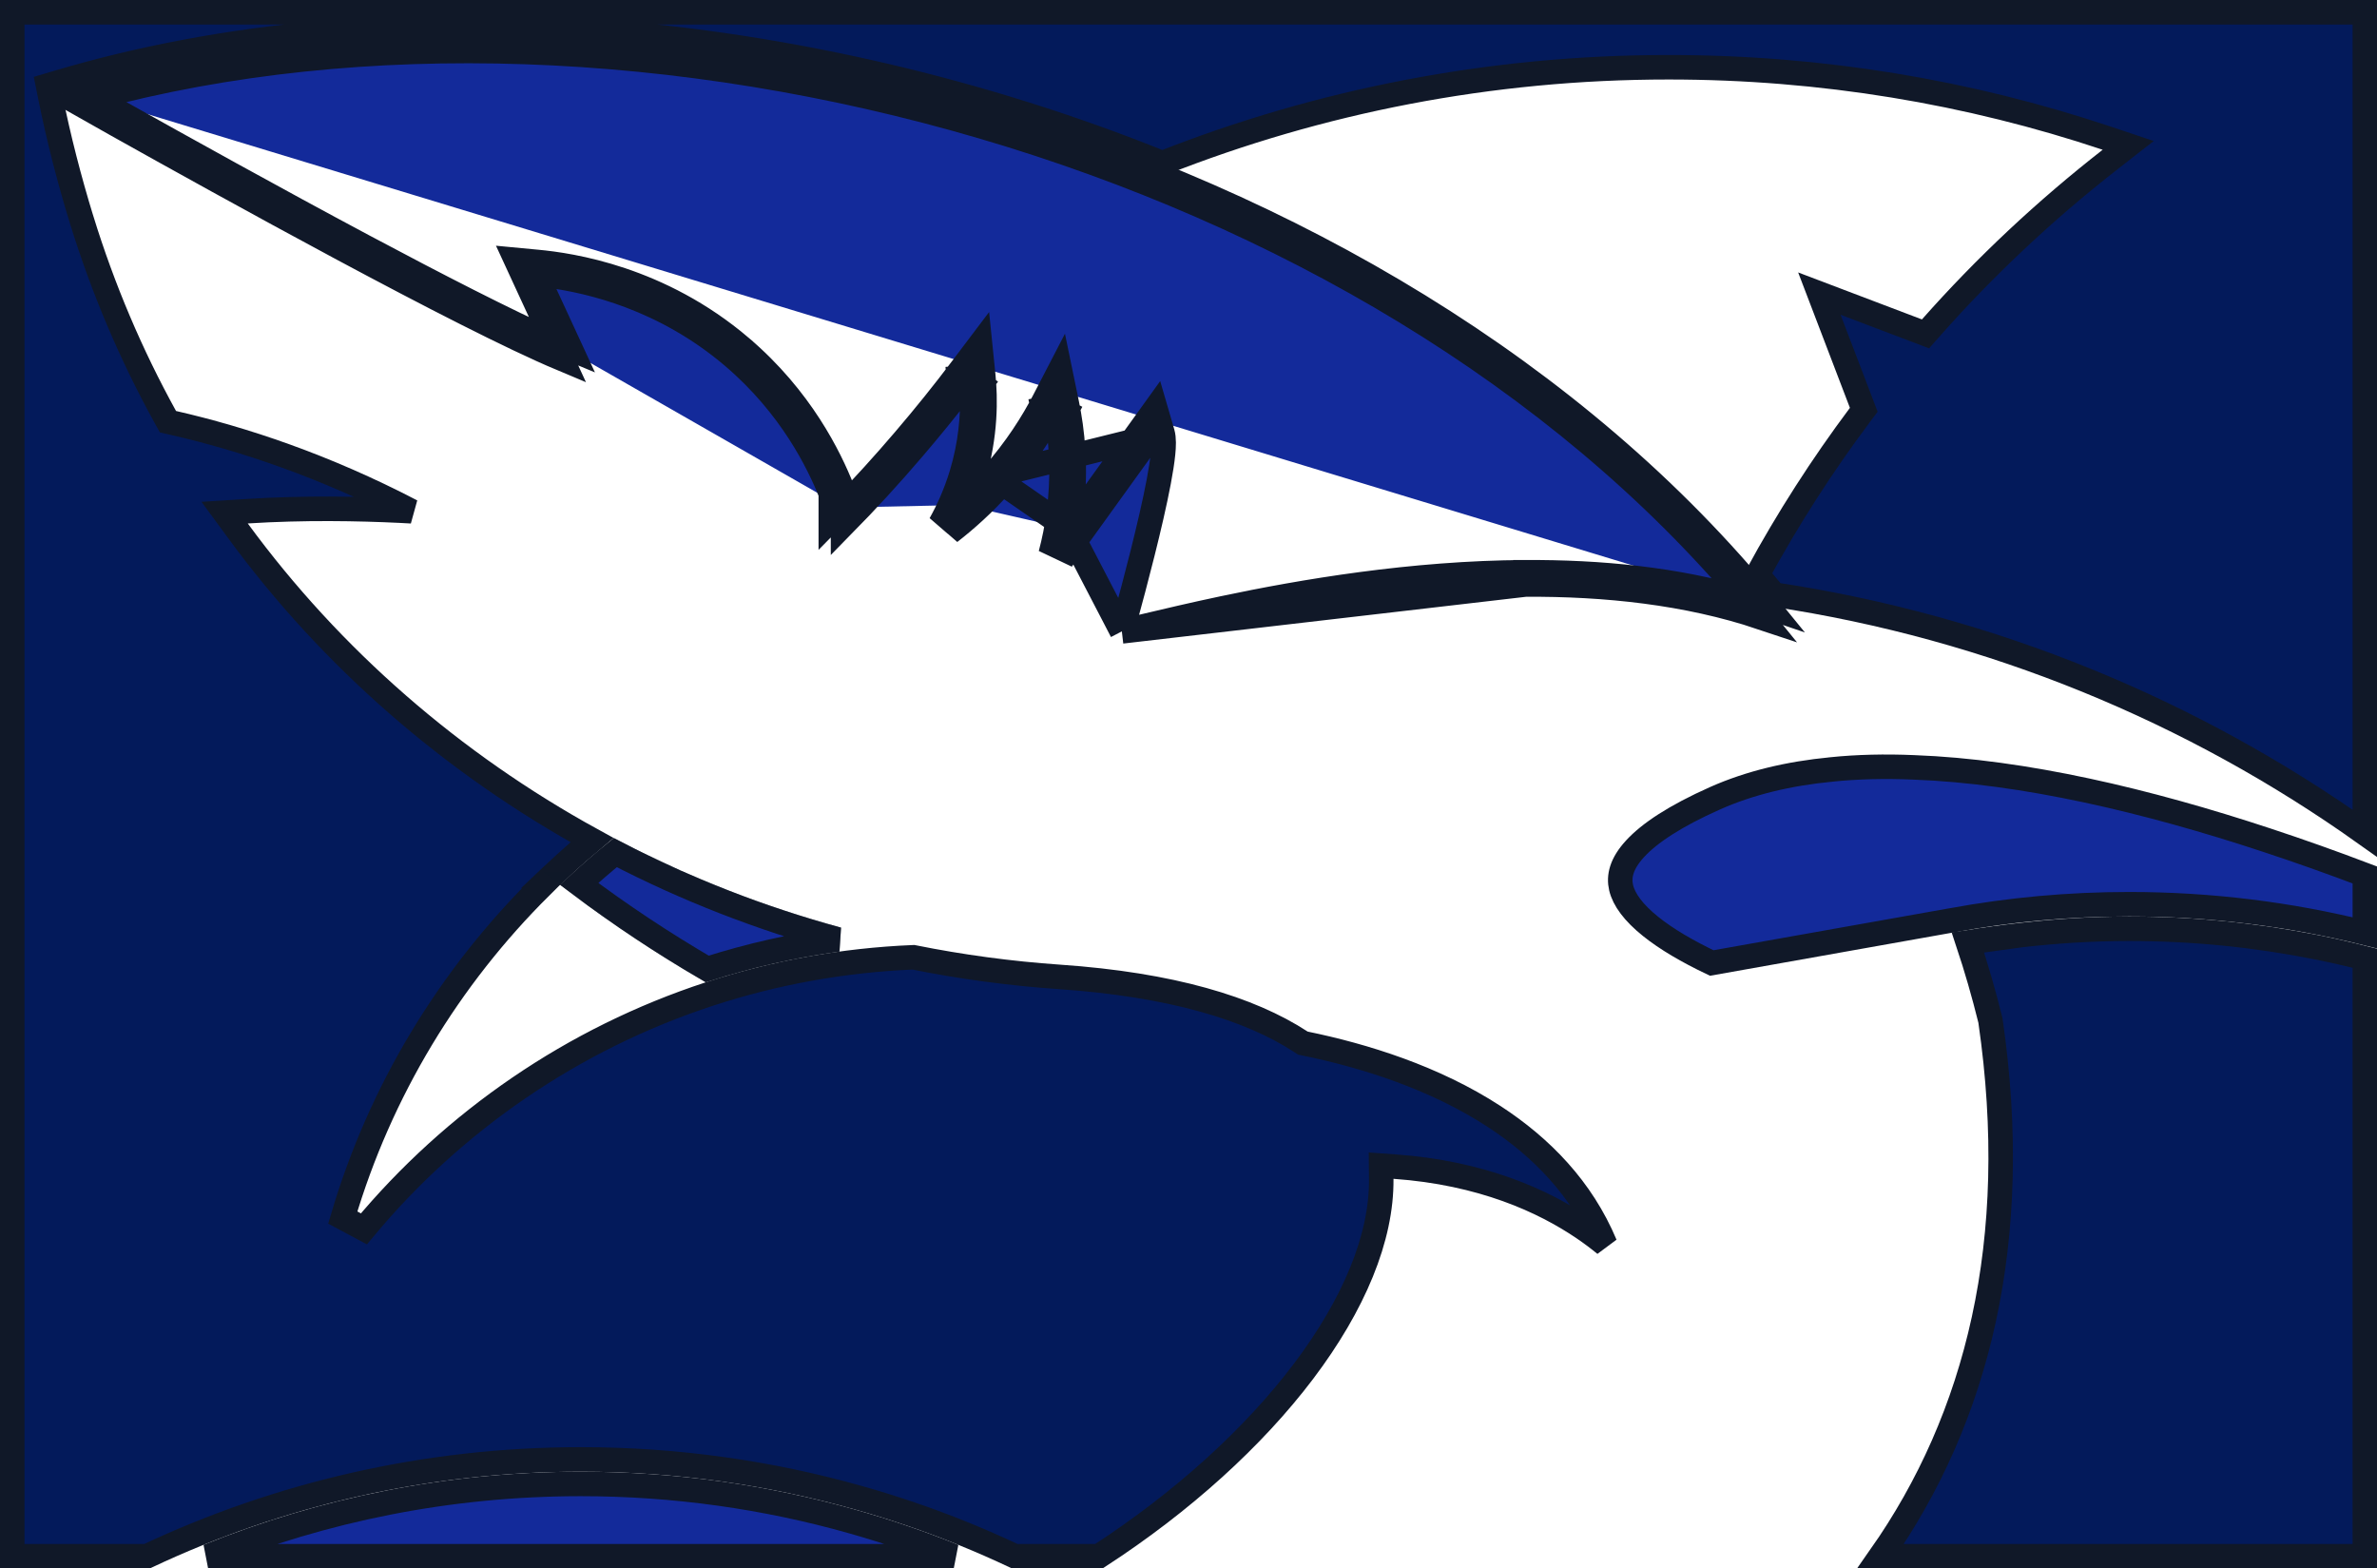
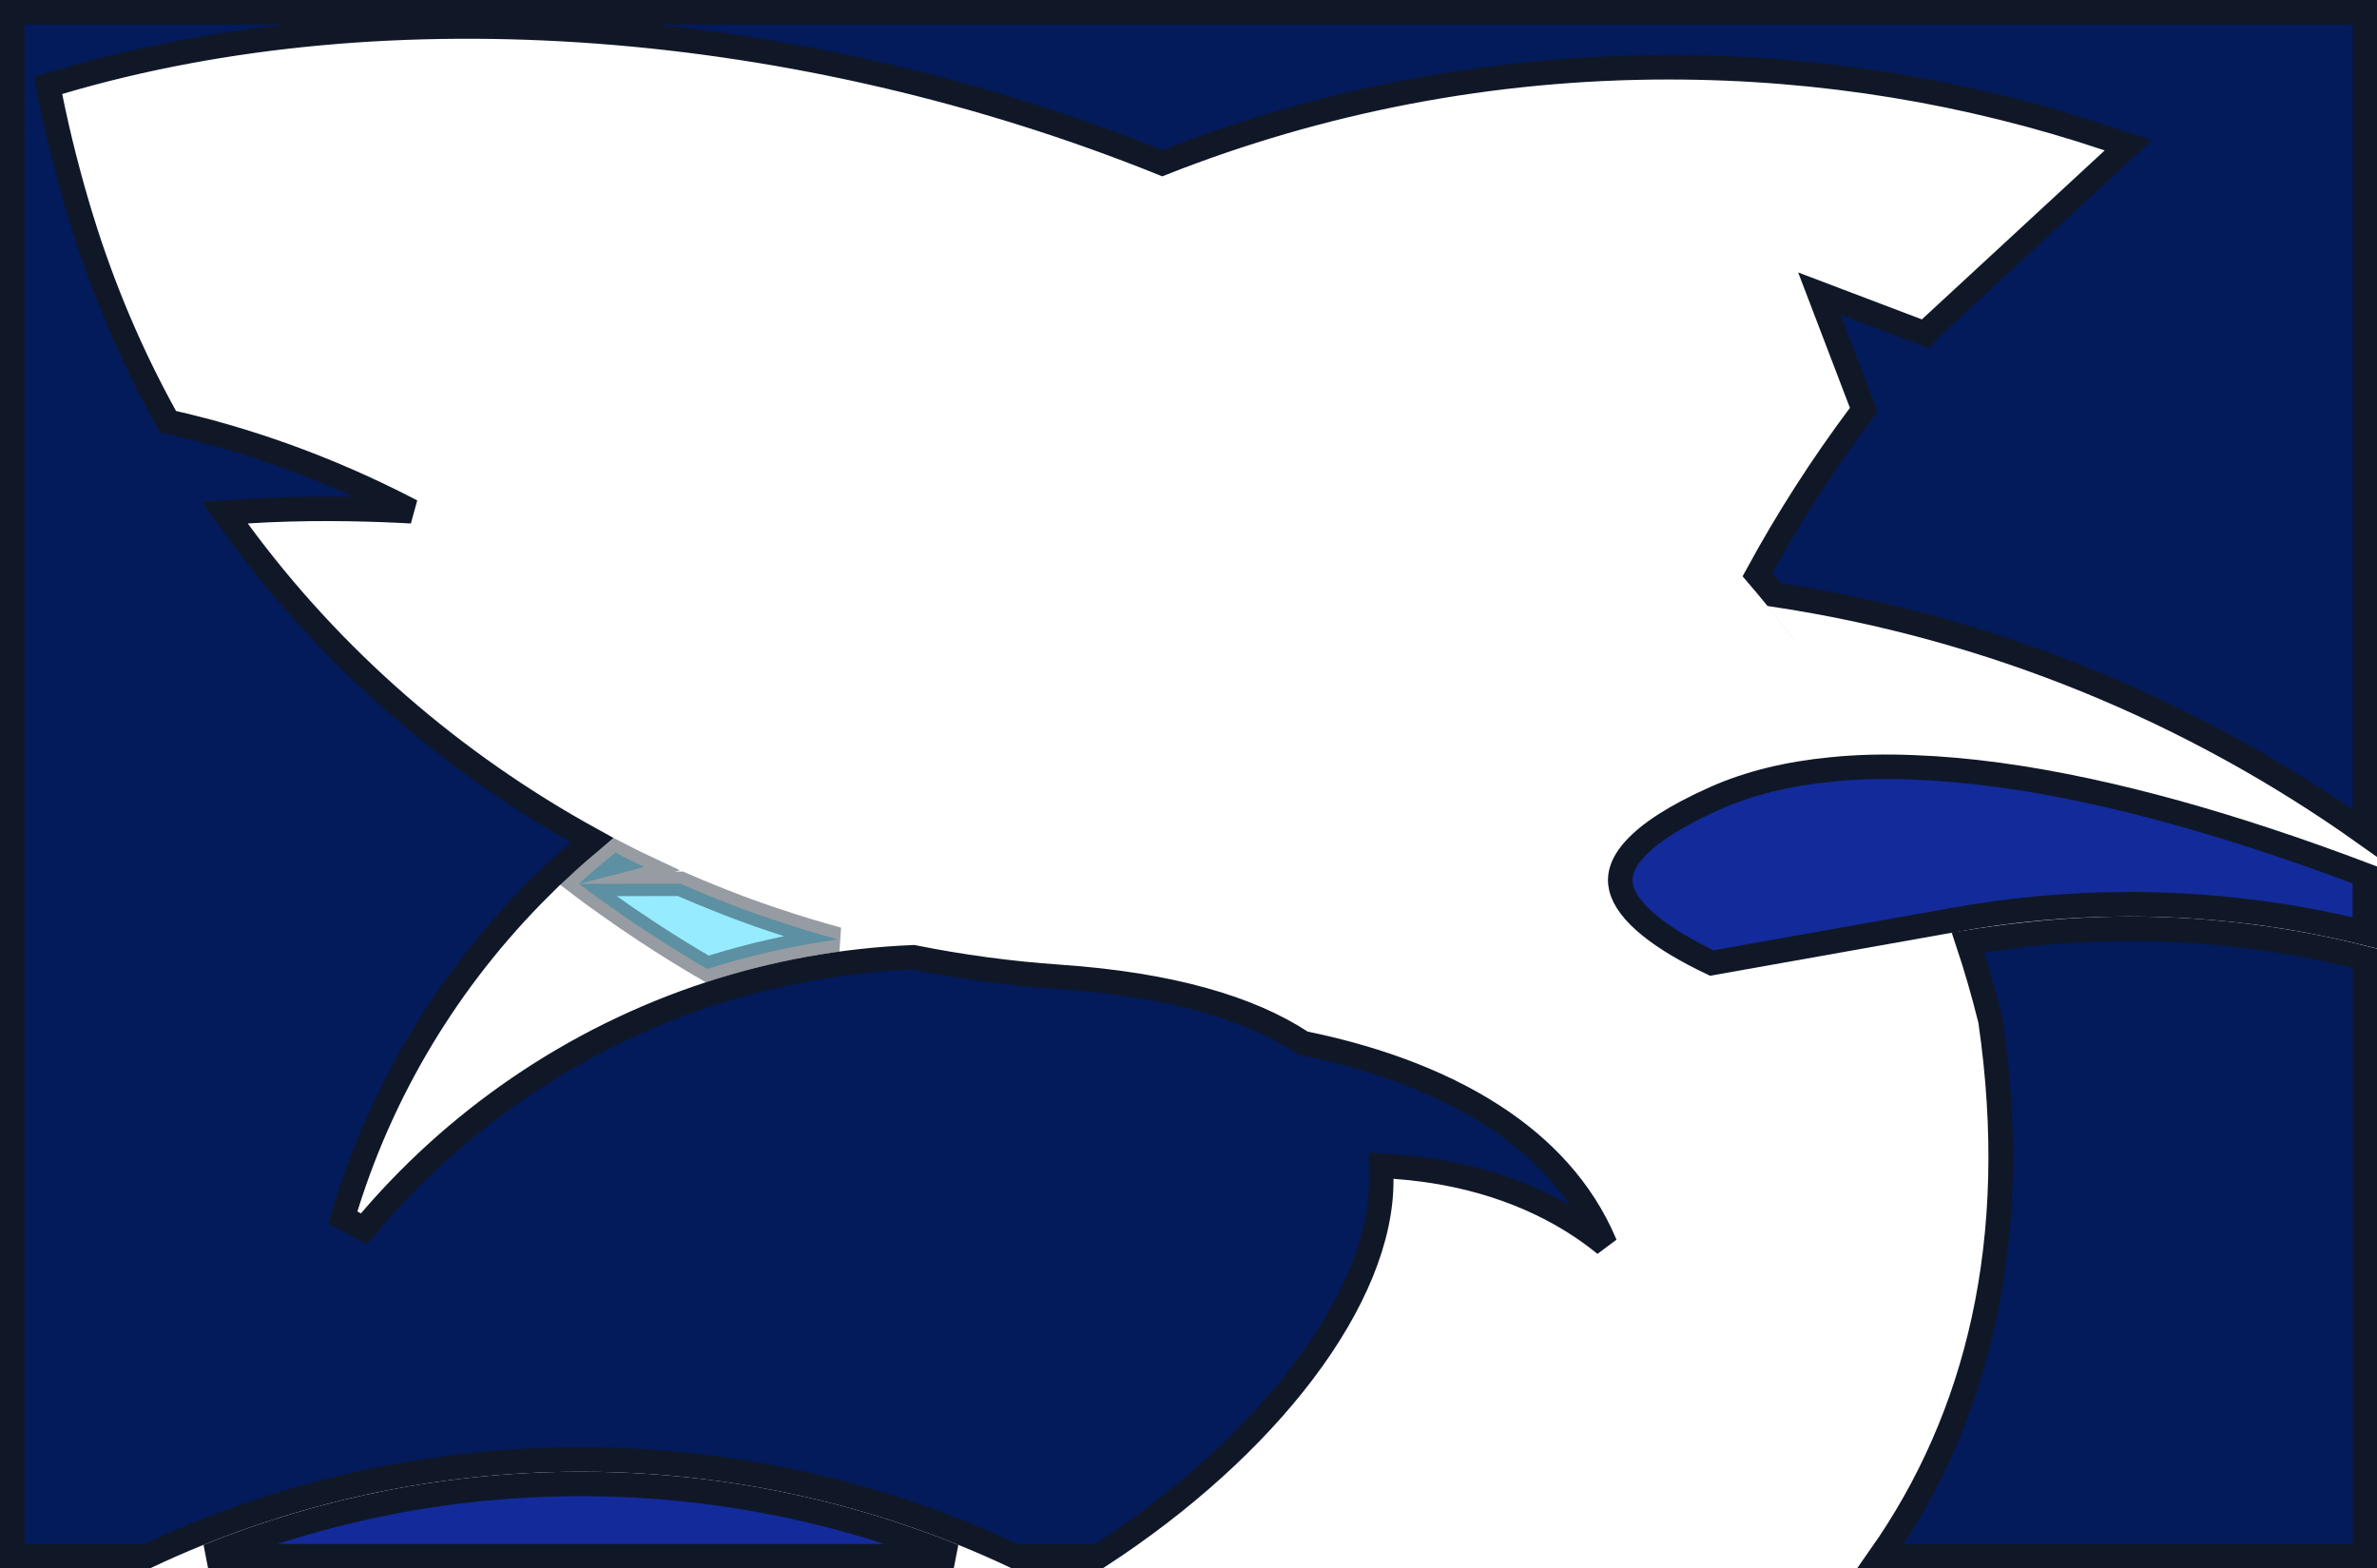
<svg xmlns="http://www.w3.org/2000/svg" viewBox="0 0 97 64" fill="none">
  <g clip-path="url(#clip0_54626_910)">
-     <path d="M7.072 17.257C9.91 17.906 13.243 19.011 16.796 20.862C16.645 20.853 16.489 20.845 16.327 20.837C14.66 20.756 12.408 20.712 10.078 20.86L9.167 20.918L9.707 21.654C13.531 26.873 18.484 31.164 24.158 34.279C23.998 34.413 23.839 34.548 23.682 34.684L23.681 34.684C23.622 34.736 23.56 34.791 23.502 34.844C23.469 34.873 23.437 34.901 23.408 34.927C23.155 35.151 22.905 35.377 22.658 35.61L22.656 35.612C22.639 35.628 22.621 35.644 22.596 35.667L22.594 35.669C22.571 35.689 22.542 35.715 22.514 35.742L22.059 36.174L22.069 36.181C18.334 39.885 15.513 44.507 13.988 49.682L14.851 50.143C18.511 45.743 23.387 42.379 28.957 40.557C31.592 39.696 34.379 39.181 37.273 39.061C39.221 39.452 41.209 39.722 43.225 39.861C47.795 40.175 50.997 41.146 53.09 42.512L53.169 42.564L53.263 42.583C55.656 43.074 58.526 43.962 60.969 45.555C62.898 46.812 64.55 48.5 65.505 50.778C65.247 50.566 64.953 50.343 64.622 50.118C62.993 49.011 60.477 47.855 56.901 47.602L56.36 47.563L56.365 48.106C56.391 50.5 55.249 53.236 53.188 55.963C51.157 58.648 48.266 61.279 44.845 63.5H41.41C40.034 62.852 38.617 62.272 37.16 61.778C36.457 61.536 35.743 61.316 35.026 61.114L35.026 61.114C31.425 60.097 27.625 59.551 23.703 59.551C17.369 59.551 11.369 60.971 5.999 63.5H0.5V0.5H96.505V34.002C89.494 29.019 81.288 25.596 72.394 24.261C72.171 23.989 71.944 23.719 71.715 23.452C72.953 21.178 74.347 19.005 75.891 16.942L76.056 16.721L75.958 16.464L74.244 11.98L78.252 13.501L78.575 13.624L78.804 13.365C81.017 10.864 83.468 8.569 86.113 6.505L86.848 5.932L85.964 5.636C80.349 3.759 74.343 2.744 68.096 2.744C60.799 2.744 53.827 4.133 47.431 6.657C32.686 0.721 15.845 -0.632 2.397 3.356L1.959 3.486L2.049 3.935C2.392 5.638 2.825 7.319 3.333 8.973L3.334 8.974C4.209 11.805 5.352 14.488 6.746 17.012L6.854 17.207L7.072 17.257Z" fill="#031A5B" stroke="#101828" />
+     <path d="M7.072 17.257C9.91 17.906 13.243 19.011 16.796 20.862C16.645 20.853 16.489 20.845 16.327 20.837C14.66 20.756 12.408 20.712 10.078 20.86L9.167 20.918L9.707 21.654C13.531 26.873 18.484 31.164 24.158 34.279C23.998 34.413 23.839 34.548 23.682 34.684L23.681 34.684C23.622 34.736 23.56 34.791 23.502 34.844C23.469 34.873 23.437 34.901 23.408 34.927C23.155 35.151 22.905 35.377 22.658 35.61L22.656 35.612C22.639 35.628 22.621 35.644 22.596 35.667L22.594 35.669C22.571 35.689 22.542 35.715 22.514 35.742L22.059 36.174L22.069 36.181C18.334 39.885 15.513 44.507 13.988 49.682L14.851 50.143C18.511 45.743 23.387 42.379 28.957 40.557C31.592 39.696 34.379 39.181 37.273 39.061C39.221 39.452 41.209 39.722 43.225 39.861C47.795 40.175 50.997 41.146 53.09 42.512L53.169 42.564L53.263 42.583C55.656 43.074 58.526 43.962 60.969 45.555C62.898 46.812 64.55 48.5 65.505 50.778C65.247 50.566 64.953 50.343 64.622 50.118C62.993 49.011 60.477 47.855 56.901 47.602L56.36 47.563L56.365 48.106C56.391 50.5 55.249 53.236 53.188 55.963C51.157 58.648 48.266 61.279 44.845 63.5H41.41C40.034 62.852 38.617 62.272 37.16 61.778C36.457 61.536 35.743 61.316 35.026 61.114L35.026 61.114C31.425 60.097 27.625 59.551 23.703 59.551C17.369 59.551 11.369 60.971 5.999 63.5H0.5V0.5H96.505V34.002C89.494 29.019 81.288 25.596 72.394 24.261C72.171 23.989 71.944 23.719 71.715 23.452C72.953 21.178 74.347 19.005 75.891 16.942L76.056 16.721L75.958 16.464L74.244 11.98L78.252 13.501L78.575 13.624L78.804 13.365L86.848 5.932L85.964 5.636C80.349 3.759 74.343 2.744 68.096 2.744C60.799 2.744 53.827 4.133 47.431 6.657C32.686 0.721 15.845 -0.632 2.397 3.356L1.959 3.486L2.049 3.935C2.392 5.638 2.825 7.319 3.333 8.973L3.334 8.974C4.209 11.805 5.352 14.488 6.746 17.012L6.854 17.207L7.072 17.257Z" fill="#031A5B" stroke="#101828" />
    <path d="M80.305 38.454C80.65 39.49 80.953 40.542 81.22 41.618L81.225 41.642L81.229 41.666C82.53 50.631 80.695 57.869 76.743 63.5H96.504V39.1C95.847 38.933 95.185 38.781 94.517 38.648C92.049 38.157 89.498 37.897 86.885 37.897C85.406 37.897 83.948 37.989 82.508 38.151L80.305 38.454ZM80.305 38.454C81.03 38.332 81.765 38.234 82.508 38.151L80.305 38.454Z" fill="#031A5B" stroke="#101828" />
    <g opacity="0.26">
      <mask id="path-3-inside-1_54626_910" fill="white">
        <path d="M73.378 26.31C72.972 25.777 72.55 25.247 72.106 24.723C72.541 25.247 72.969 25.777 73.378 26.31Z" />
      </mask>
      <path d="M73.378 26.31C72.972 25.777 72.55 25.247 72.106 24.723C72.541 25.247 72.969 25.777 73.378 26.31Z" fill="#000034" />
-       <path d="M73.378 26.31L72.584 26.919L74.174 25.705L73.378 26.31ZM72.106 24.723L72.87 24.077L71.337 25.361L72.106 24.723ZM74.174 25.705C73.759 25.16 73.326 24.616 72.87 24.077L71.343 25.369C71.774 25.879 72.186 26.394 72.581 26.915L74.174 25.705ZM71.337 25.361C71.766 25.879 72.185 26.398 72.584 26.919L74.171 25.702C73.752 25.156 73.317 24.616 72.876 24.084L71.337 25.361Z" fill="#101828" mask="url(#path-3-inside-1_54626_910)" />
    </g>
-     <path d="M45.78 25.763C45.886 25.739 46.003 25.713 46.132 25.683C46.328 25.637 46.548 25.585 46.791 25.527C47.606 25.334 48.671 25.082 49.915 24.819C53.144 24.137 57.617 23.374 62.25 23.351M45.78 25.763L62.252 23.851M45.78 25.763C45.822 25.614 45.869 25.444 45.92 25.257C46.118 24.537 46.378 23.565 46.629 22.56C46.88 21.557 47.124 20.514 47.286 19.654C47.367 19.224 47.43 18.831 47.462 18.508C47.492 18.213 47.506 17.892 47.439 17.659L47.152 16.674L46.553 17.506L43.611 21.588M45.78 25.763L43.611 21.588M62.25 23.351C62.25 23.351 62.25 23.351 62.25 23.351L62.252 23.851M62.25 23.351C62.25 23.351 62.249 23.351 62.249 23.351L62.252 23.851M62.25 23.351C65.278 23.334 68.393 23.63 71.282 24.485M62.252 23.851C65.51 23.832 68.843 24.181 71.866 25.193C71.674 24.956 71.479 24.719 71.282 24.485M71.282 24.485C71.578 24.573 71.872 24.666 72.163 24.766C56.517 5.531 25.362 -2.581 3.209 3.642C3.262 3.672 3.319 3.704 3.38 3.739C3.51 3.812 3.659 3.897 3.826 3.991M71.282 24.485C63.563 15.301 52.226 8.729 40.084 5.166C27.796 1.559 14.729 1.048 3.826 3.991M3.826 3.991C4.152 4.175 4.547 4.397 4.999 4.65L5 4.65C7.332 5.957 11.166 8.089 14.852 10.055C17.847 11.651 20.717 13.123 22.605 13.957M3.826 3.991C3.598 4.053 3.371 4.116 3.145 4.18C3.527 4.397 4.077 4.707 4.755 5.087C9.151 7.55 18.893 12.95 22.919 14.637L22.605 13.957M22.605 13.957L21.422 11.395L21.058 10.606L21.923 10.688C23.302 10.817 26.916 11.344 30.233 14.167L30.233 14.168C32.69 16.26 33.855 18.659 34.367 19.948L34.403 20.037V20.133V20.709M22.605 13.957C22.851 14.066 23.081 14.164 23.291 14.25L22.12 11.714C22.014 11.701 21.917 11.691 21.829 11.683L21.876 11.185L22.33 10.976L22.457 11.252C24.061 11.469 27.097 12.154 29.909 14.548C32.281 16.569 33.407 18.886 33.903 20.133V21.22C34.069 21.052 34.236 20.882 34.403 20.709M34.403 20.709C35.222 19.861 36.056 18.947 36.899 17.959L36.899 17.959C37.741 16.975 38.52 16.004 39.227 15.067L39.995 14.05L40.124 15.318C40.217 16.232 40.247 17.749 39.714 19.504L39.714 19.504C39.594 19.898 39.458 20.266 39.313 20.605M34.403 20.709V21.425C35.344 20.468 36.306 19.424 37.279 18.284C37.95 17.5 38.581 16.724 39.169 15.967C39.16 15.765 39.145 15.581 39.129 15.419L39.627 15.368L40.026 15.67C39.91 15.822 39.793 15.976 39.674 16.13C39.695 16.982 39.616 18.107 39.236 19.359C38.995 20.15 38.685 20.827 38.373 21.386C38.675 21.155 38.991 20.895 39.313 20.605M39.313 20.605C39.699 20.258 40.094 19.866 40.487 19.425M39.313 20.605C39.136 21.018 38.947 21.39 38.758 21.72C39.422 21.205 40.147 20.559 40.861 19.756C41.636 18.883 42.224 18.028 42.666 17.274C42.633 17.062 42.597 16.864 42.559 16.682L43.049 16.581L43.493 16.812C43.4 16.991 43.298 17.178 43.187 17.373C43.322 18.321 43.389 19.527 43.209 20.902C43.13 21.524 43.012 22.095 42.874 22.611L43.611 21.588M40.487 19.425L46.478 17.938C46.478 17.936 46.486 17.971 46.487 18.066C46.487 18.153 46.481 18.267 46.467 18.409C46.464 18.436 46.461 18.464 46.458 18.493L43.333 22.83C43.438 22.446 43.534 22.031 43.611 21.588M40.487 19.425C41.479 18.306 42.154 17.221 42.605 16.351L43.254 15.099L43.539 16.481C43.757 17.539 43.948 19.102 43.704 20.966C43.678 21.179 43.646 21.387 43.611 21.588M40.487 19.425L43.611 21.588" fill="#132A9A" stroke="#101828" />
    <path opacity="0.43" d="M23.631 36.066C23.715 36.13 23.8 36.192 23.885 36.253L23.891 36.257L23.897 36.262C24.169 36.469 24.451 36.673 24.733 36.869L24.841 36.945L24.843 36.948C25.1 37.13 25.354 37.31 25.611 37.486C25.629 37.498 25.647 37.51 25.665 37.522C25.808 37.618 25.949 37.713 26.093 37.807L26.104 37.814L26.104 37.814C26.244 37.912 26.384 38.003 26.532 38.099C26.587 38.135 26.644 38.172 26.701 38.21C27.407 38.668 28.128 39.111 28.859 39.537C30.578 38.989 32.358 38.584 34.189 38.333C33.318 38.095 32.456 37.833 31.607 37.546C31.449 37.496 31.287 37.44 31.135 37.387C31.072 37.365 31.01 37.343 30.951 37.323L30.948 37.322L30.948 37.322C30.382 37.124 29.831 36.913 29.283 36.695C28.773 36.493 28.266 36.282 27.769 36.063L23.631 36.066ZM23.631 36.066C24.11 35.626 24.603 35.2 25.11 34.791C25.276 34.877 25.443 34.962 25.609 35.045C25.832 35.16 26.058 35.27 26.282 35.375L23.631 36.066Z" fill="#10D2FF" stroke="#101828" />
-     <path d="M34.19 38.333C32.359 38.584 30.579 38.99 28.86 39.538C27.047 38.48 25.304 37.325 23.632 36.066C24.111 35.625 24.604 35.2 25.11 34.79C28.005 36.293 31.044 37.476 34.19 38.333Z" fill="#132A9A" stroke="#101828" />
    <path d="M36.835 62.724L36.837 62.725C37.541 62.963 38.235 63.222 38.92 63.5H8.493C13.188 61.601 18.321 60.551 23.703 60.551C27.532 60.551 31.241 61.084 34.754 62.076C35.456 62.275 36.153 62.489 36.835 62.724Z" fill="#132A9A" stroke="#101828" />
    <path d="M96.504 38.065C93.423 37.302 90.202 36.896 86.886 36.896C84.417 36.896 82.003 37.12 79.657 37.552L79.56 37.568L79.56 37.568L79.555 37.569L69.853 39.295C68.863 38.823 68.003 38.322 67.355 37.8C66.663 37.244 66.269 36.711 66.154 36.22C66.049 35.768 66.157 35.248 66.725 34.632C67.307 33.999 68.342 33.304 69.994 32.569L69.994 32.569C71.401 31.944 72.992 31.565 74.727 31.398L74.73 31.397C75.802 31.287 76.928 31.262 78.097 31.312L78.1 31.312C82.593 31.477 87.636 32.674 92.503 34.282L92.504 34.282C93.859 34.729 95.197 35.206 96.504 35.702V38.065Z" fill="#132A9A" stroke="#101828" />
  </g>
  <defs>
    <clipPath id="clip0_54626_910">
      <rect width="97.004" height="64" fill="white" />
    </clipPath>
  </defs>
</svg>